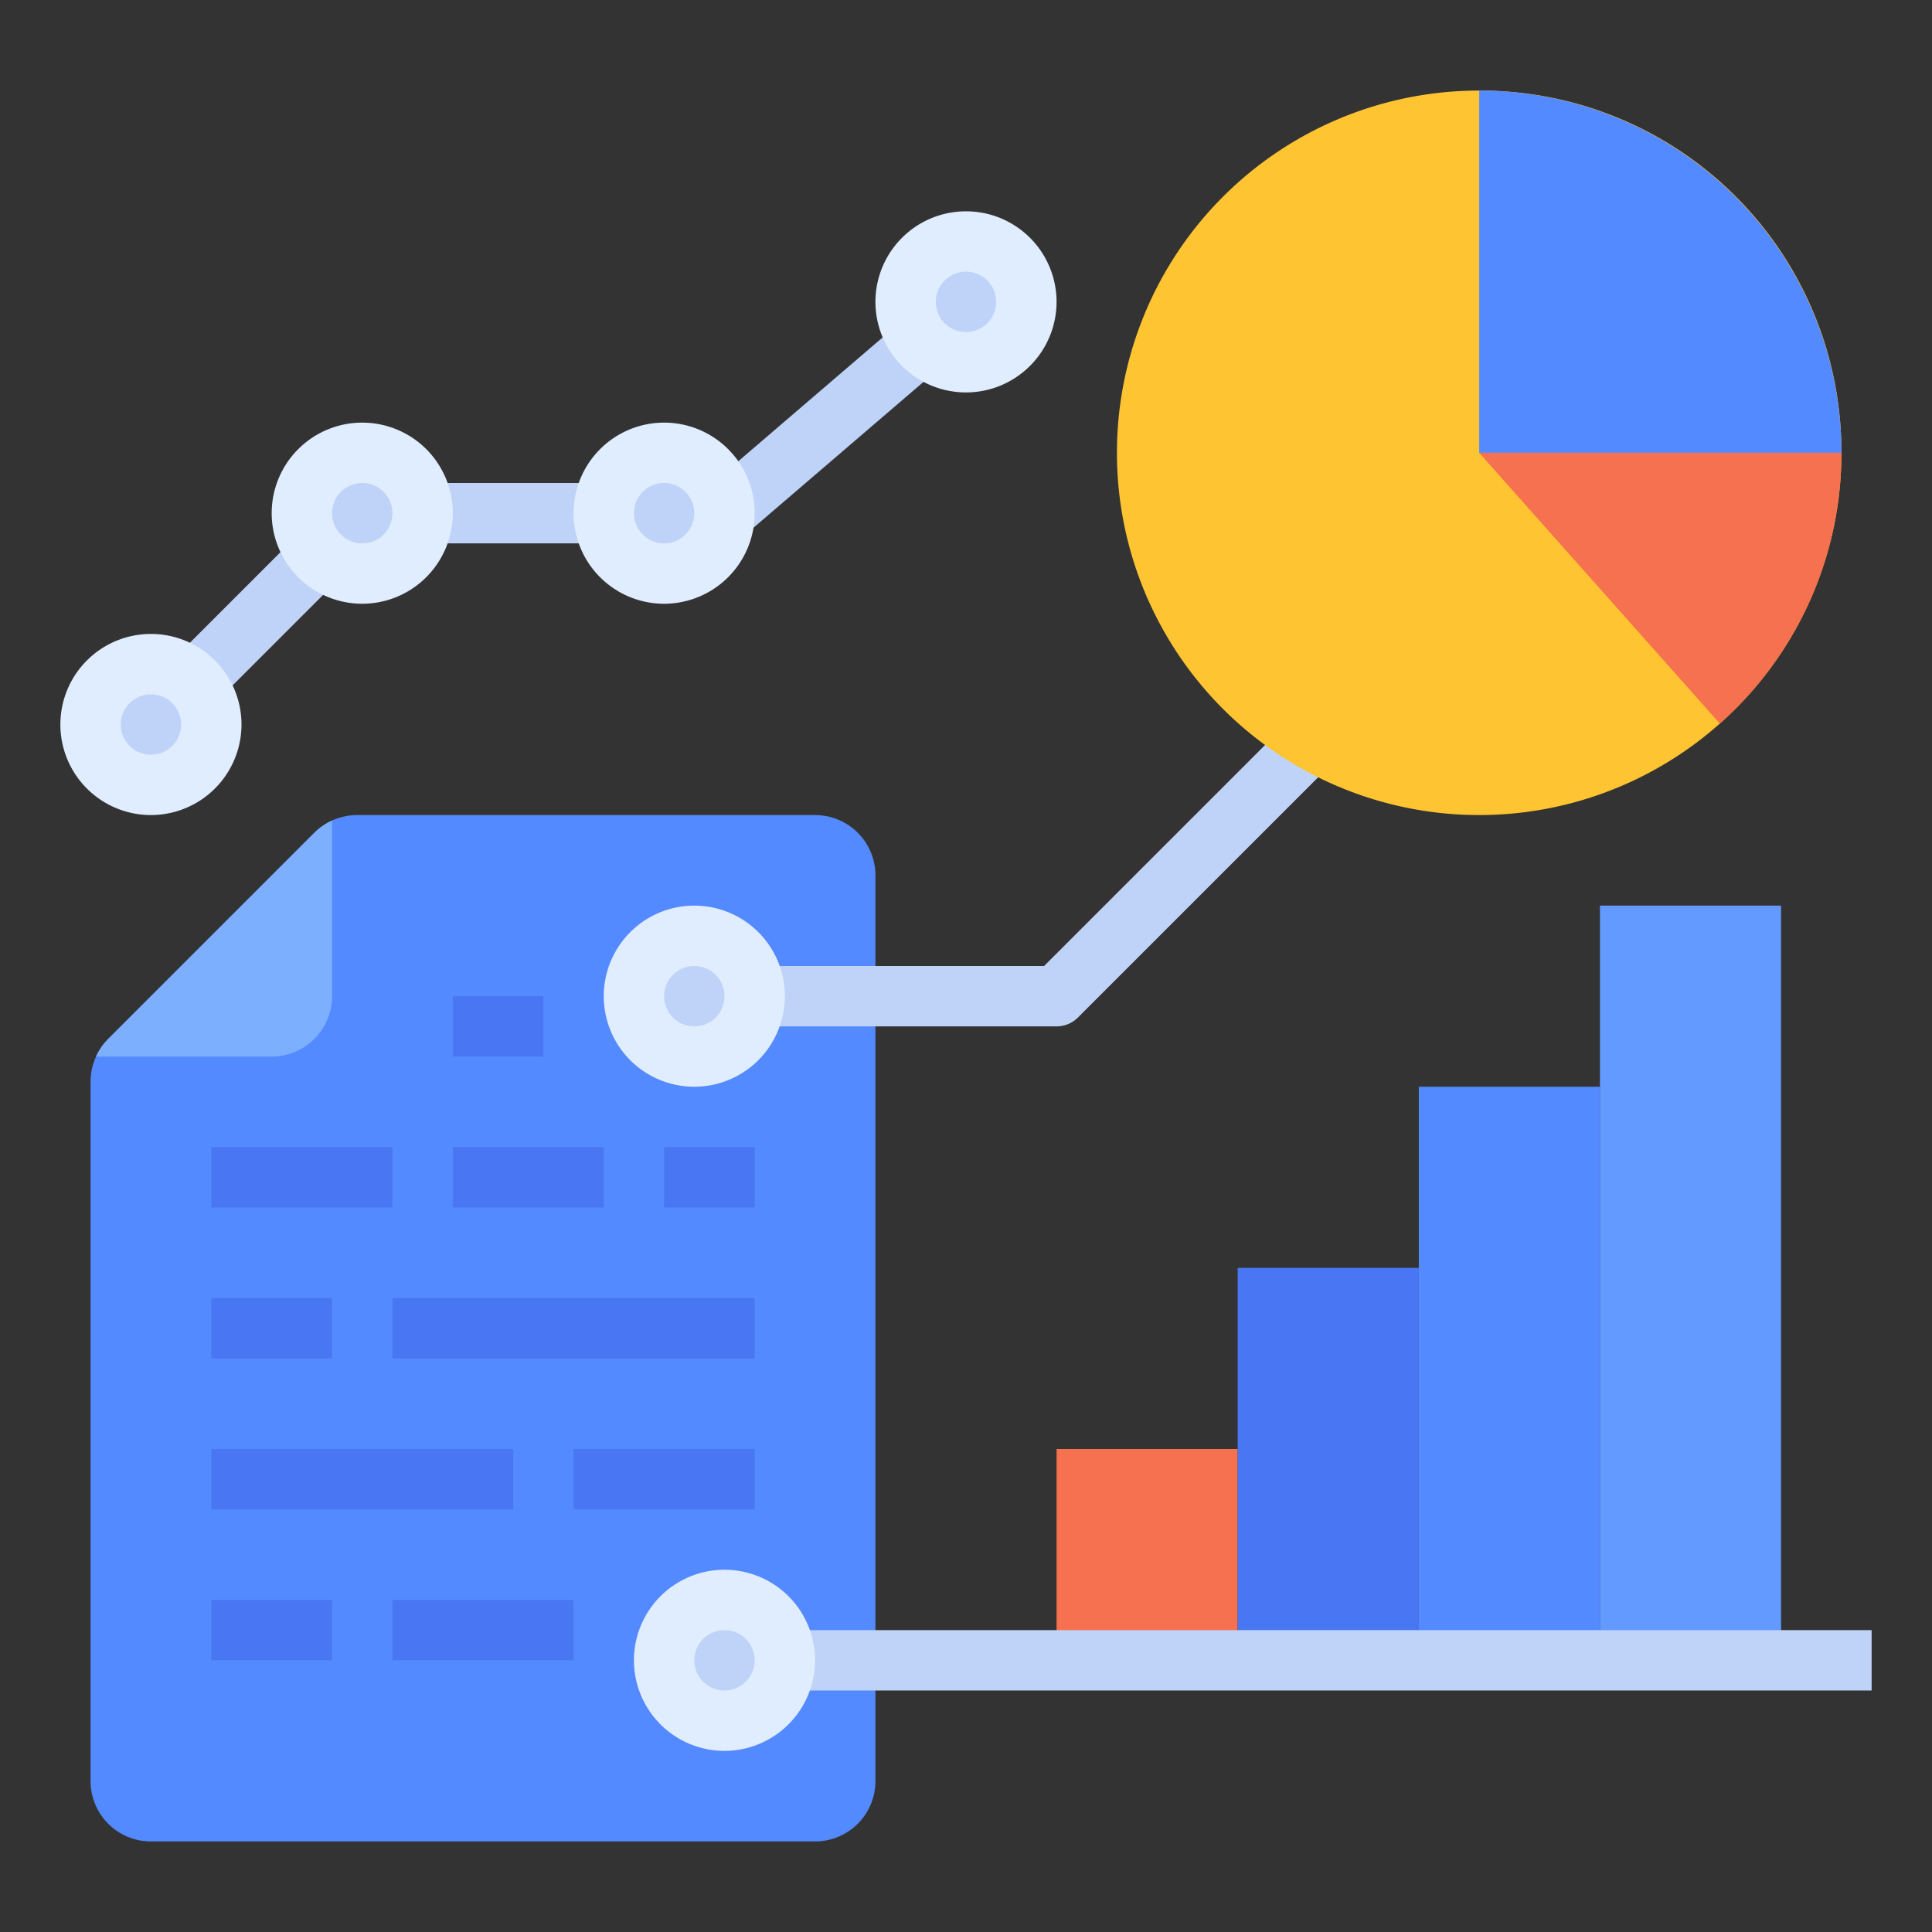
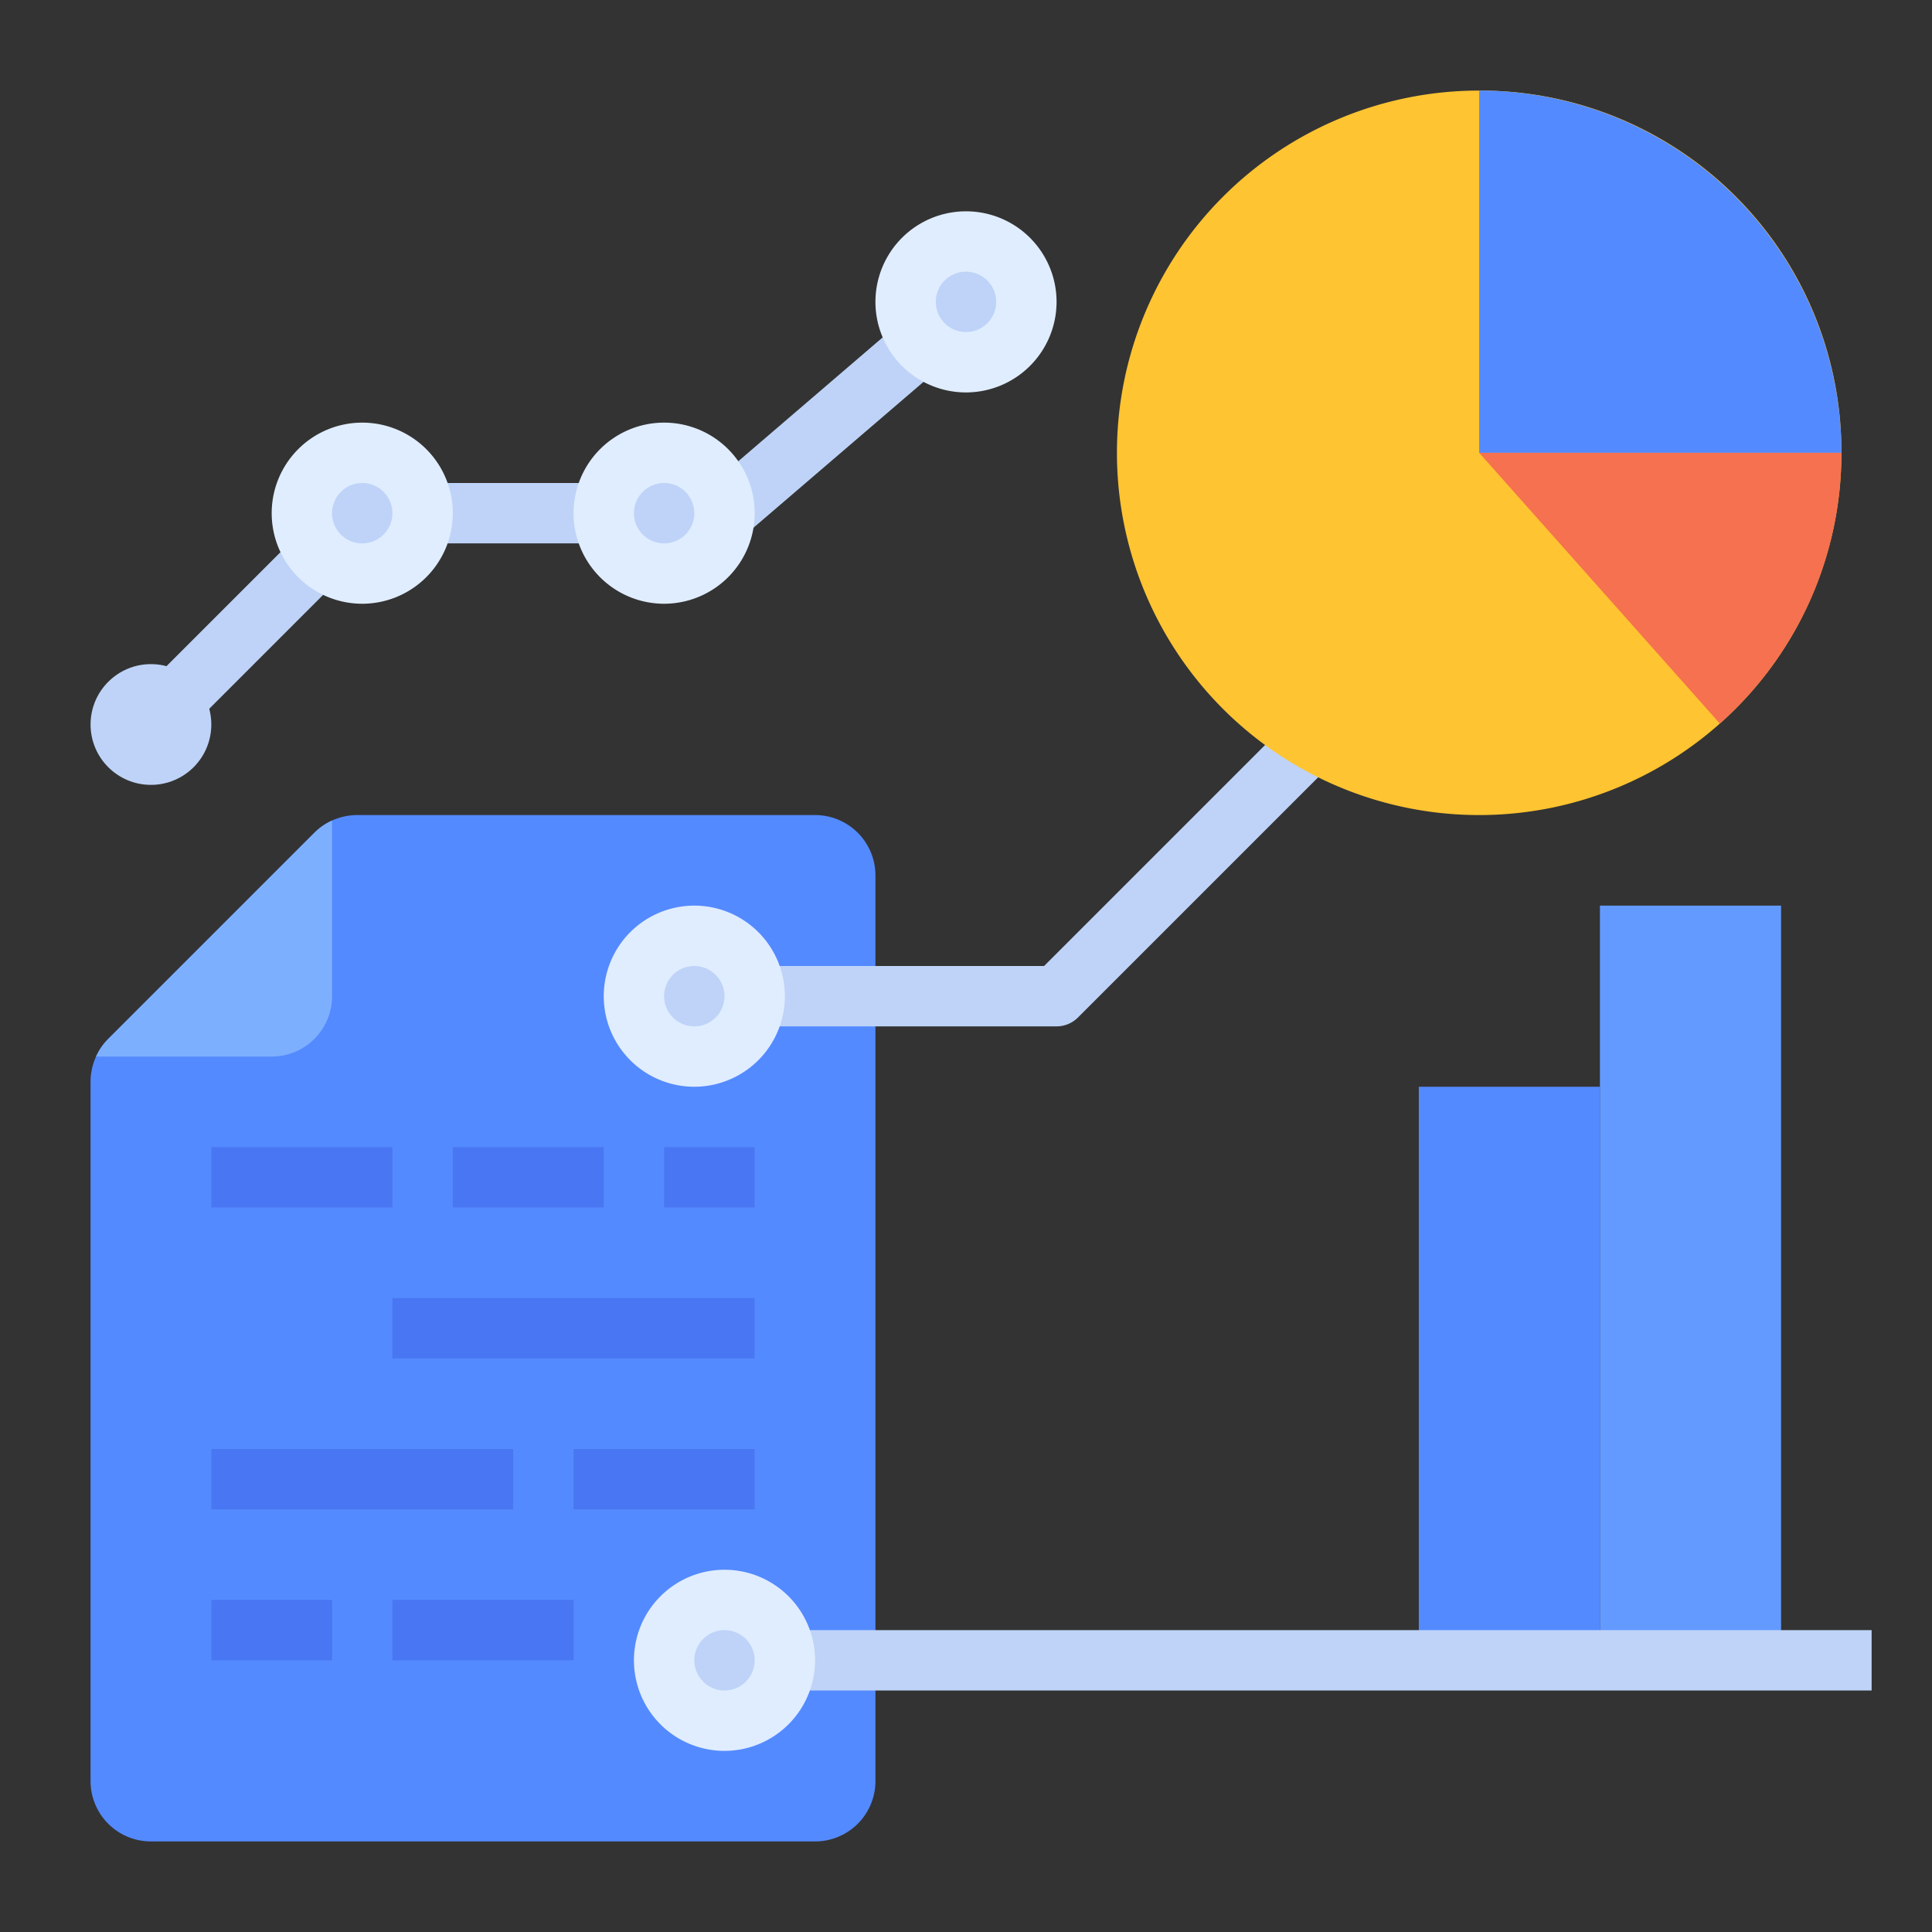
<svg xmlns="http://www.w3.org/2000/svg" id="flat" height="512" viewBox="0 0 512 512" width="512">
  <rect x="0" y="0" width="512" height="512" fill="#333333" stroke="none" />
  <path d="m39.716 156h56.569v16h-56.569z" fill="#bed3f7" transform="matrix(.707 -.707 .707 .707 -96.052 96.125)" />
  <path d="m112 128h48v16h-48z" fill="#bed3f7" />
  <path d="m183.122 104h73.756v16h-73.756z" fill="#bed3f7" transform="matrix(.759 -.651 .651 .759 -19.927 170.128)" />
  <path d="m232 232v240a15.996 15.996 0 0 1 -16 16h-176a15.996 15.996 0 0 1 -16-16v-185.37a16.144 16.144 0 0 1 4.69-11.32l54.62-54.62a16.144 16.144 0 0 1 11.32-4.69h121.37a15.996 15.996 0 0 1 16 16z" fill="#548aff" />
  <path d="m88 217.45v46.55a15.996 15.996 0 0 1 -16 16h-46.55a15.828 15.828 0 0 1 3.24-4.69l54.62-54.62a15.823 15.823 0 0 1 4.69-3.24z" fill="#7dafff" />
  <g fill="#4976f2">
-     <path d="m120 264h24v16h-24z" />
    <path d="m176 304h24v16h-24z" />
    <path d="m120 304h40v16h-40z" />
    <path d="m56 304h48v16h-48z" />
    <path d="m104 344h96v16h-96z" />
-     <path d="m56 344h32v16h-32z" />
    <path d="m152 384h48v16h-48z" />
    <path d="m56 384h80v16h-80z" />
    <path d="m104 424h48v16h-48z" />
    <path d="m56 424h32v16h-32z" />
  </g>
-   <path d="m280 384h48v56h-48z" fill="#f5714f" />
-   <path d="m328 336h48v104h-48z" fill="#4976f2" />
  <path d="m376 288h48v152h-48z" fill="#548aff" />
  <path d="m424 240h48v200h-48z" fill="#639aff" />
  <circle cx="40" cy="192" fill="#bed3f7" r="16" />
-   <path d="m40 216a24 24 0 1 1 24-24 24.027 24.027 0 0 1 -24 24zm0-32a8 8 0 1 0 8 8 8.009 8.009 0 0 0 -8-8z" fill="#e0edff" />
  <circle cx="96" cy="136" fill="#bed3f7" r="16" />
  <path d="m96 160a24 24 0 1 1 24-24 24.027 24.027 0 0 1 -24 24zm0-32a8 8 0 1 0 8 8 8.009 8.009 0 0 0 -8-8z" fill="#e0edff" />
  <circle cx="176" cy="136" fill="#bed3f7" r="16" />
  <path d="m176 160a24 24 0 1 1 24-24 24.027 24.027 0 0 1 -24 24zm0-32a8 8 0 1 0 8 8 8.009 8.009 0 0 0 -8-8z" fill="#e0edff" />
  <circle cx="256" cy="80" fill="#bed3f7" r="16" />
  <path d="m256 104a24 24 0 1 1 24-24 24.027 24.027 0 0 1 -24 24zm0-32a8 8 0 1 0 8 8 8.009 8.009 0 0 0 -8-8z" fill="#e0edff" />
  <path d="m280 272h-80v-16h76.687l82.055-82.055 11.314 11.313-84.398 84.398a8.001 8.001 0 0 1 -5.657 2.343z" fill="#bed3f7" />
  <path d="m488 120a96 96 0 1 1 -96-96 95.717 95.717 0 0 1 96 96z" fill="#ffc431" />
  <path d="m488 120h-96v-96a95.999 95.999 0 0 1 96 96z" fill="#548aff" />
  <path d="m488 120a95.717 95.717 0 0 1 -32.23 71.75l-63.77-71.75z" fill="#f5714f" />
  <circle cx="184" cy="264" fill="#bed3f7" r="16" />
  <path d="m184 288a24 24 0 1 1 24-24 24.027 24.027 0 0 1 -24 24zm0-32a8 8 0 1 0 8 8 8.009 8.009 0 0 0 -8-8z" fill="#e0edff" />
  <path d="m200 432h296v16h-296z" fill="#bed3f7" />
  <circle cx="192" cy="440" fill="#bed3f7" r="16" />
  <path d="m192 464a24 24 0 1 1 24-24 24.027 24.027 0 0 1 -24 24zm0-32a8 8 0 1 0 8 8 8.009 8.009 0 0 0 -8-8z" fill="#e0edff" />
</svg>